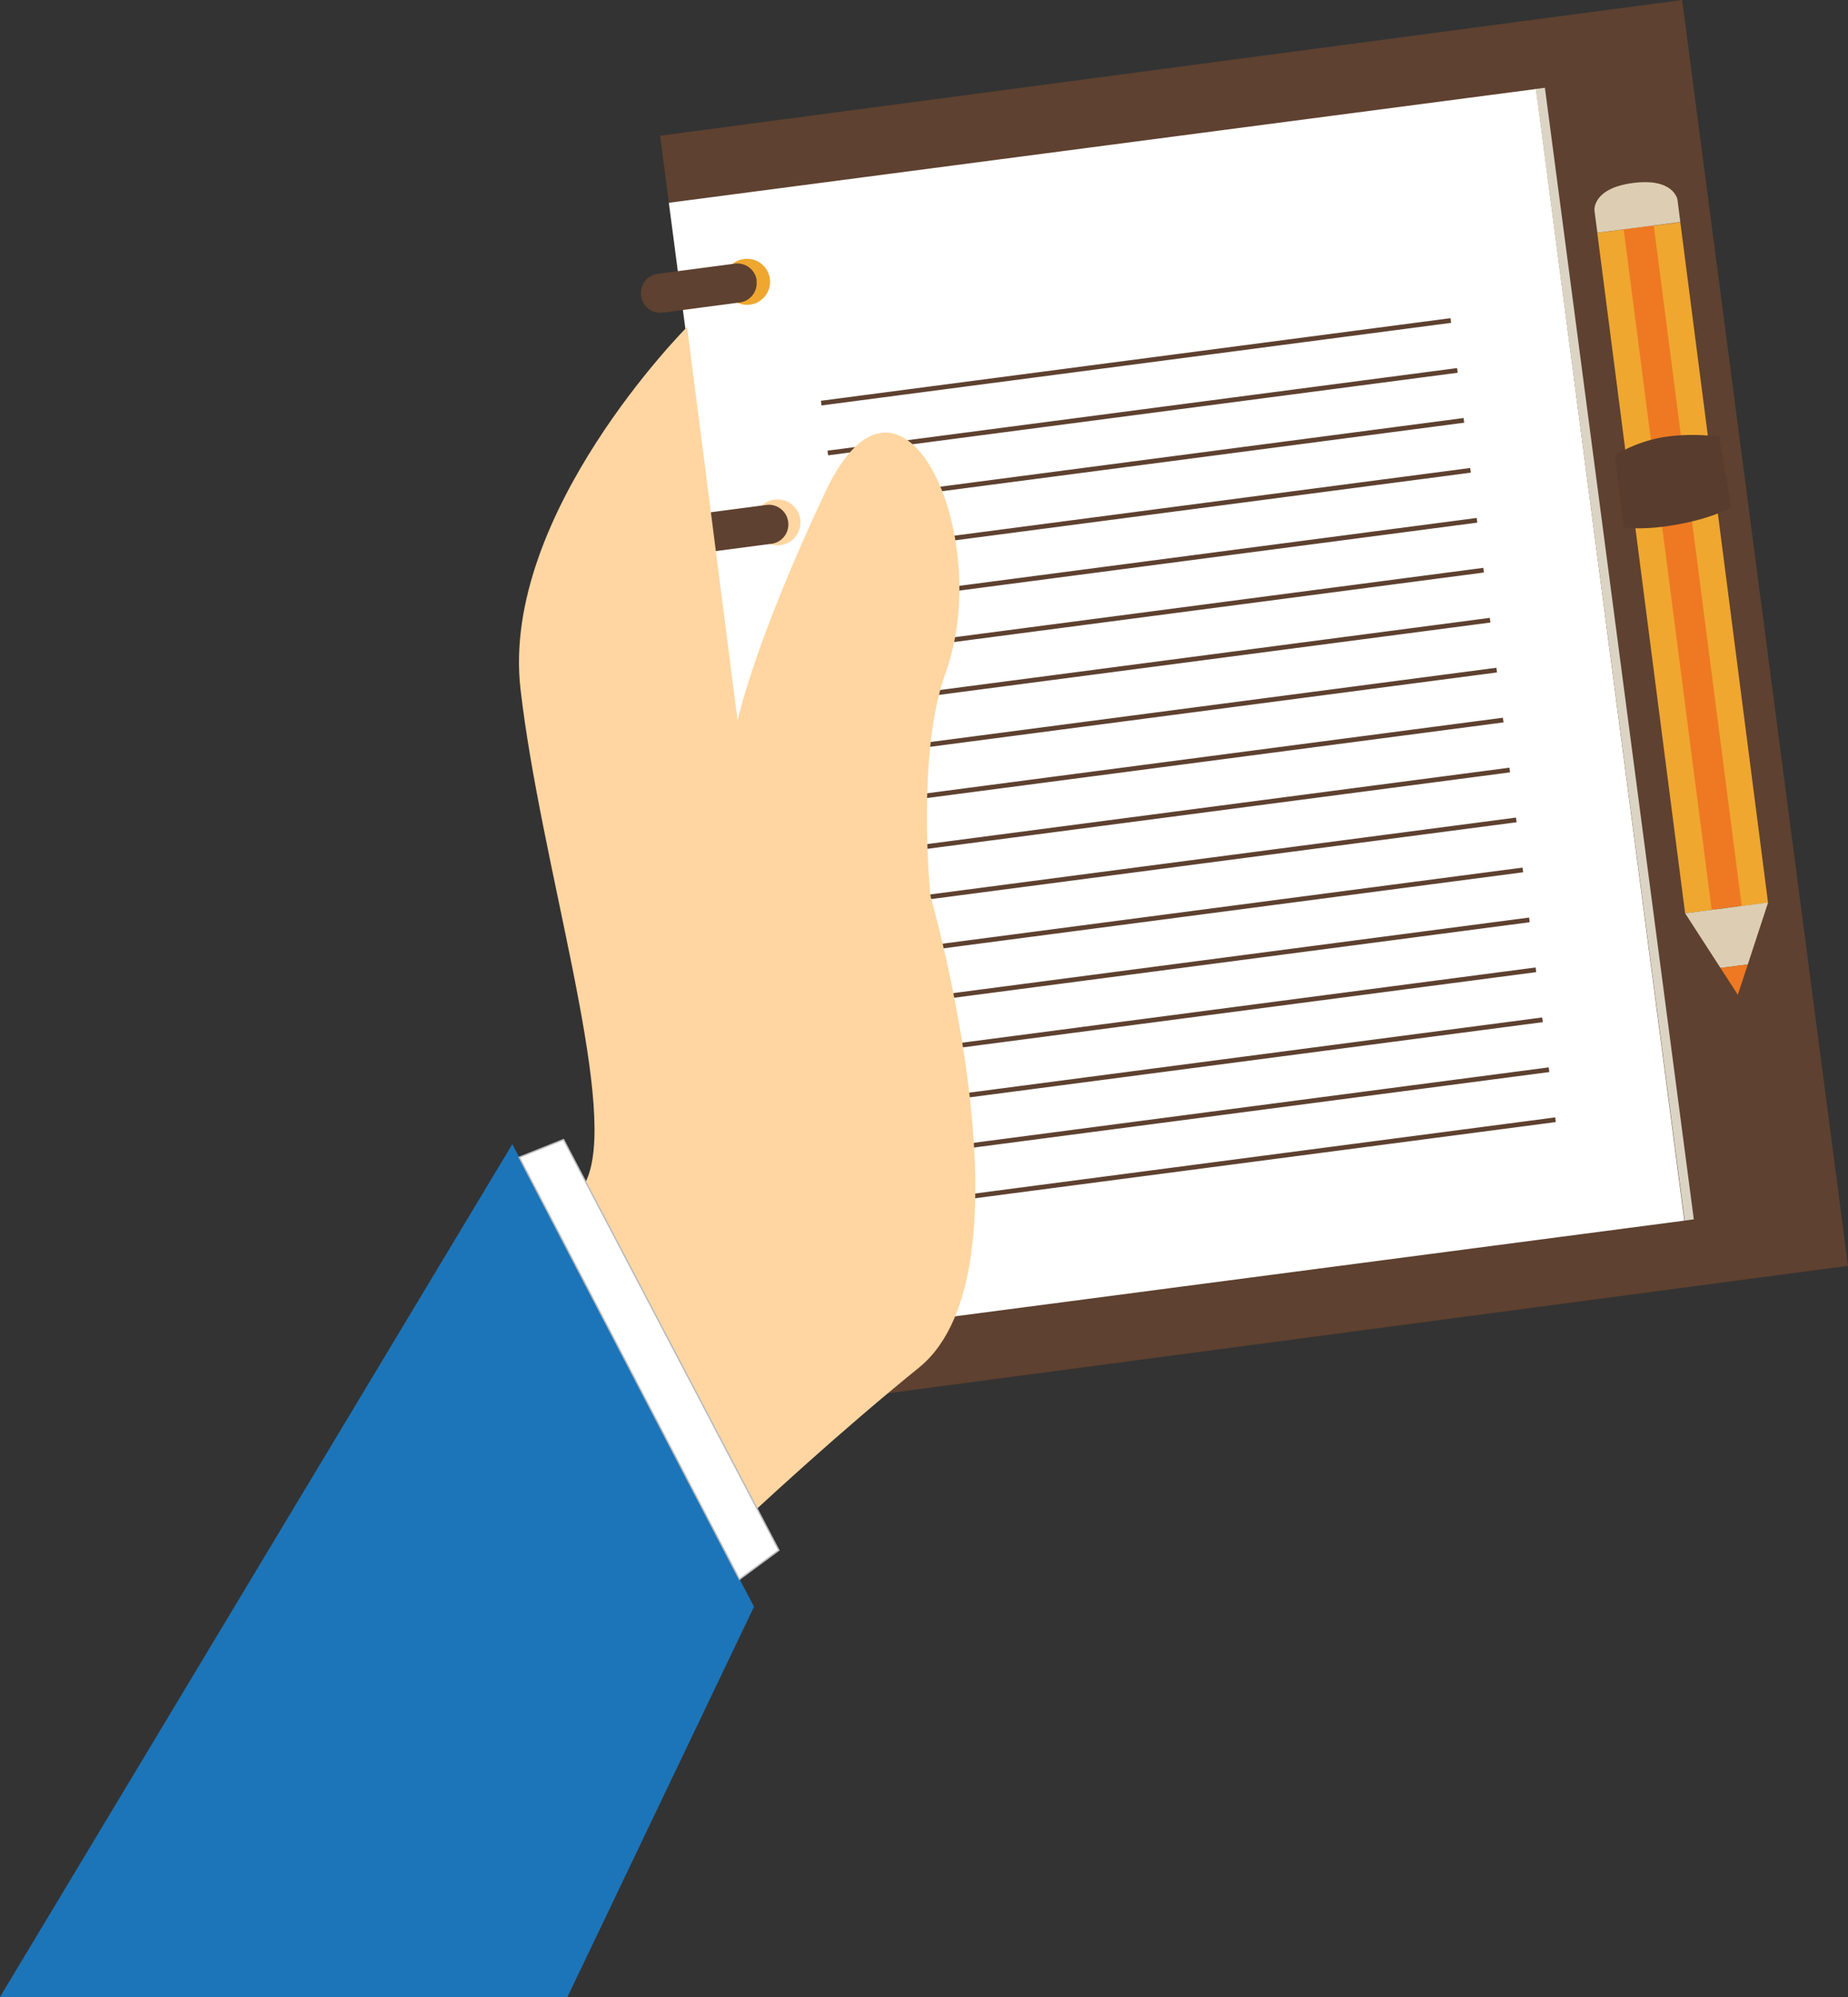
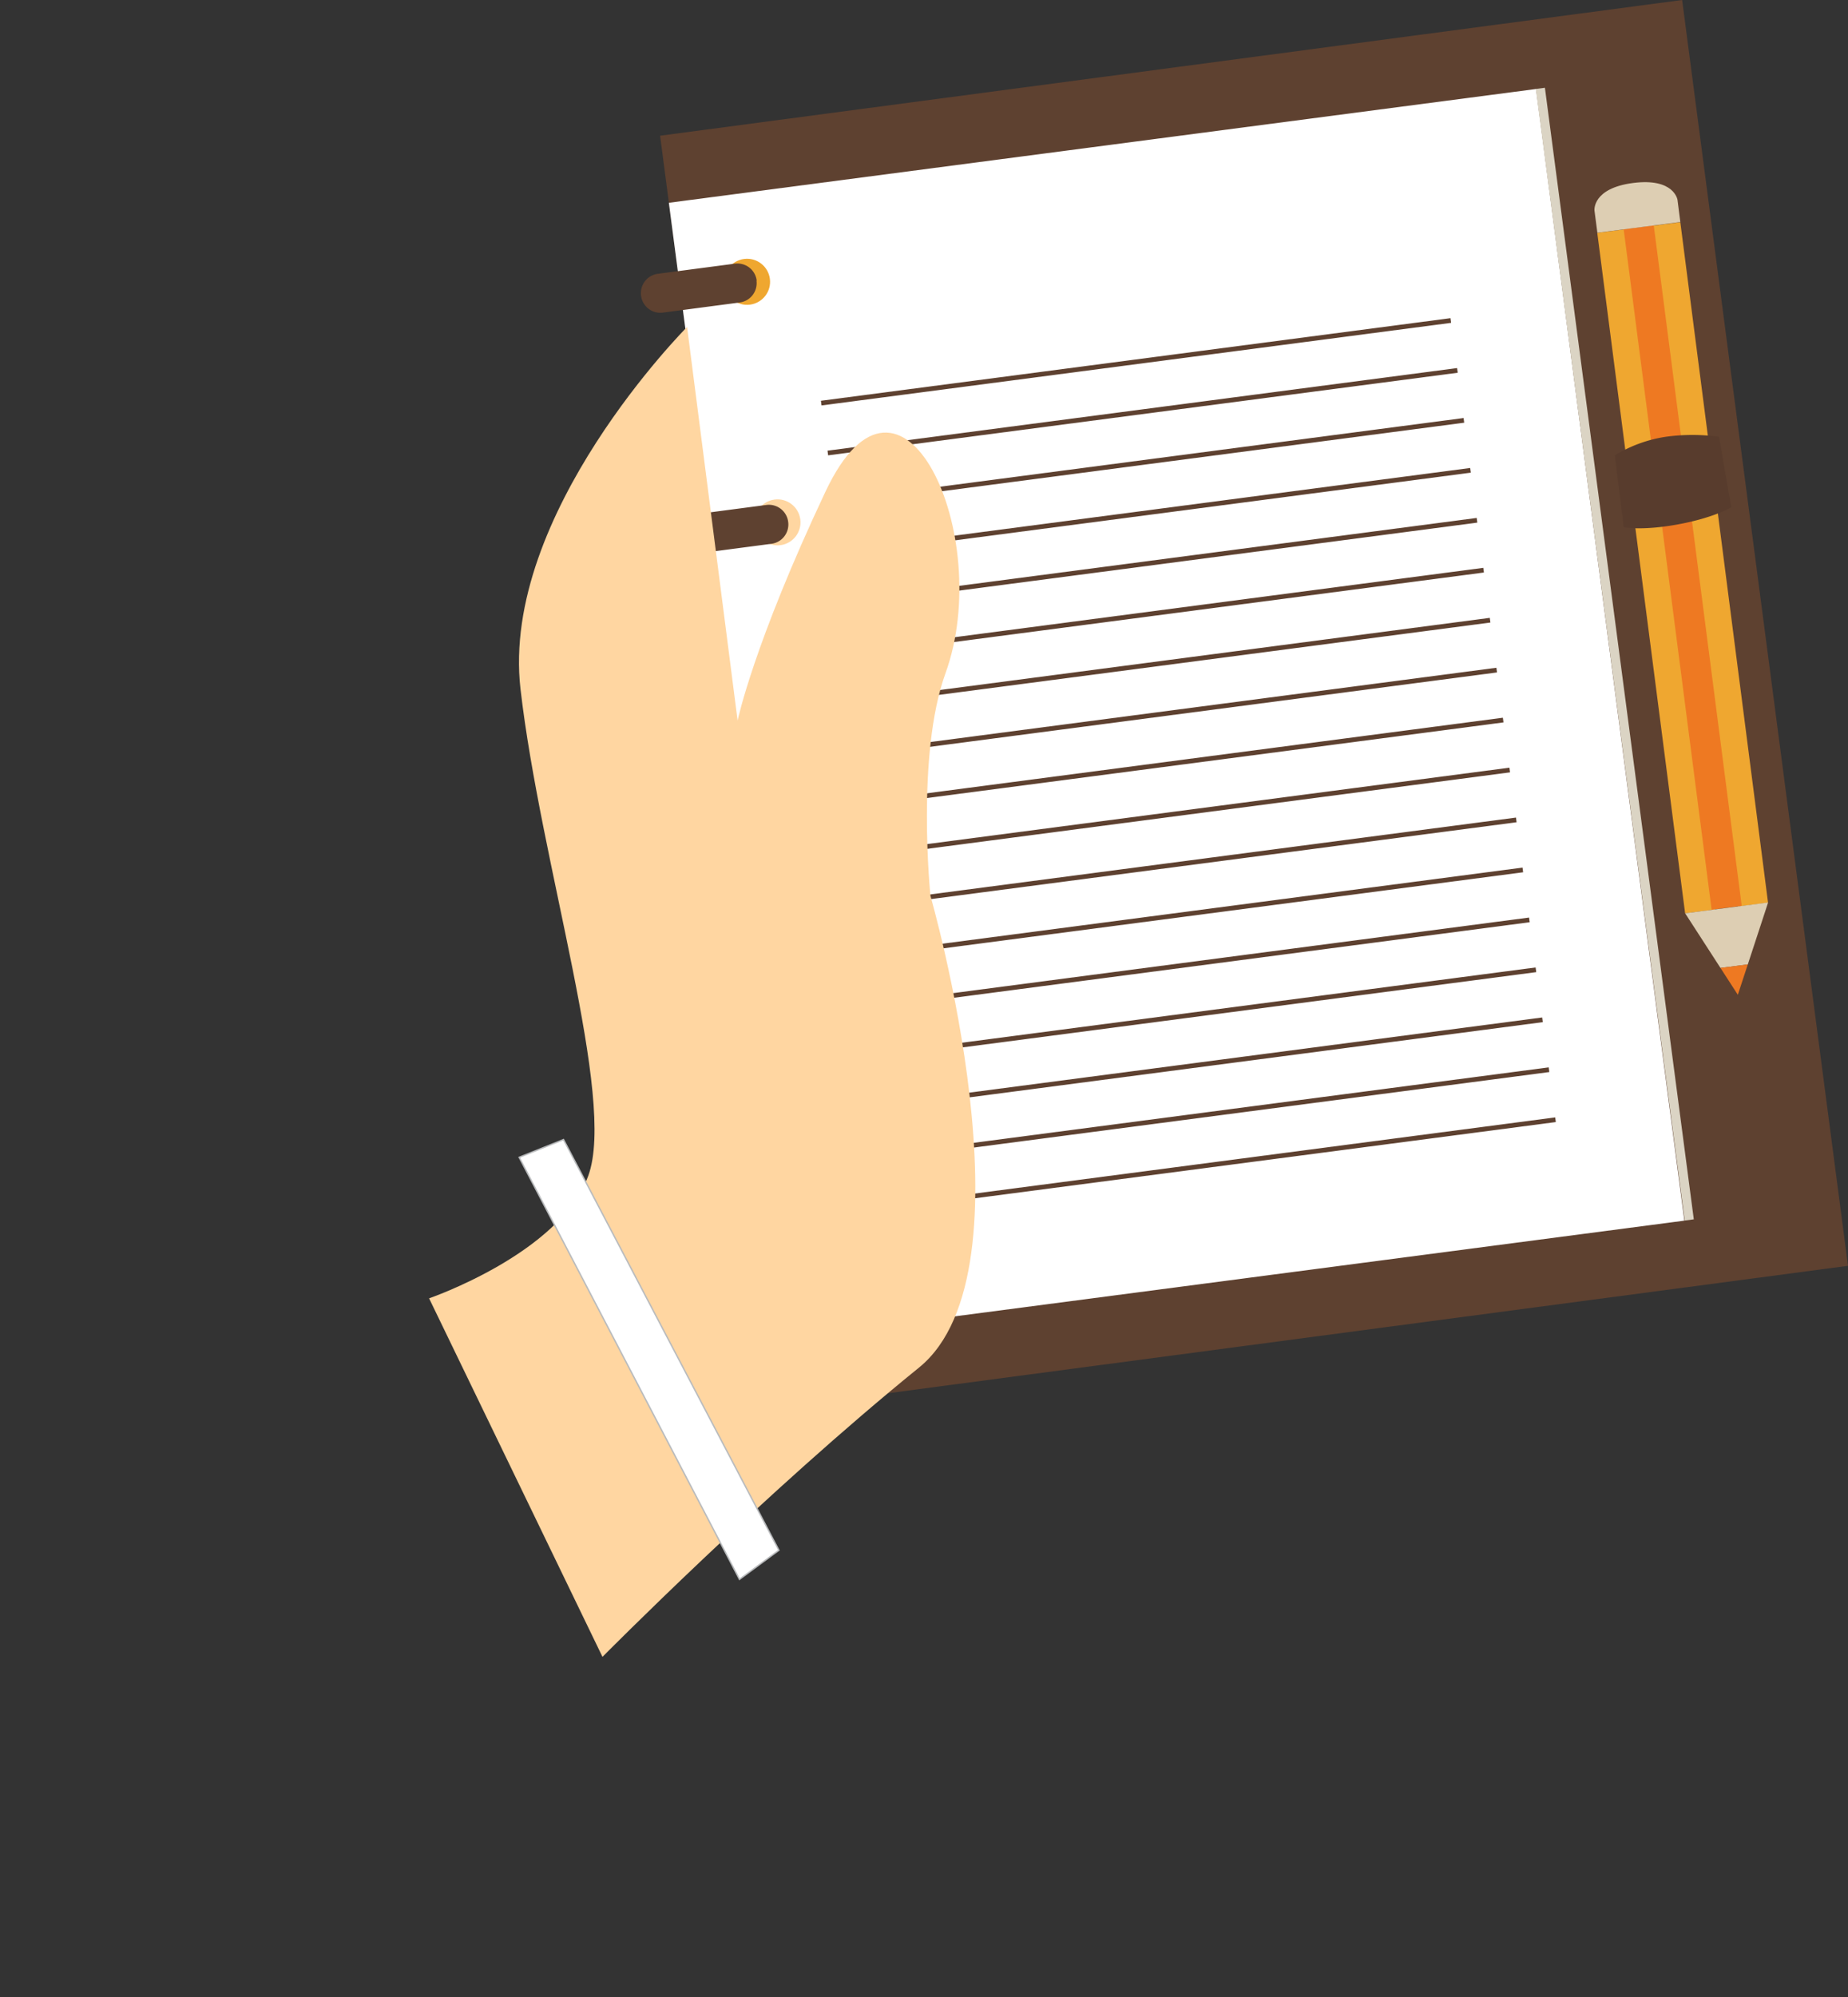
<svg xmlns="http://www.w3.org/2000/svg" viewBox="0 0 325.9 351.97">
  <rect x="0" y="0" width="325.9" height="351.97" fill="#333333" stroke="none" />
  <defs>
    <style>.cls-1{fill:#5e4130;}.cls-2,.cls-8{fill:#fff;}.cls-3{fill:#efa730;}.cls-4{fill:#ffd6a1;}.cls-5{fill:#de4949;}.cls-6{fill:#dbd4c4;}.cls-7{fill:#1c75b9;}.cls-8{stroke:#b9bbbd;stroke-miterlimit:10;stroke-width:0.25px;}.cls-9{fill:#ee7922;}.cls-10{fill:#ddceb3;}.cls-11{fill:#583c2d;}</style>
  </defs>
  <title>holding-pad</title>
  <g id="Layer_2" data-name="Layer 2">
    <g id="object">
      <polygon class="cls-1" points="325.9 223.1 145.66 247.01 116.41 23.92 296.65 0 325.9 223.1" />
      <rect class="cls-2" x="130.38" y="24.86" width="154.24" height="201.16" transform="translate(-14.55 28.04) rotate(-7.47)" />
      <rect class="cls-1" x="144.35" y="63.35" width="111.98" height="0.83" transform="translate(-6.59 26.59) rotate(-7.47)" />
      <rect class="cls-1" x="145.51" y="72.15" width="111.98" height="0.83" transform="translate(-7.72 26.81) rotate(-7.47)" />
      <rect class="cls-1" x="146.66" y="80.95" width="111.98" height="0.83" transform="translate(-8.86 27.04) rotate(-7.47)" />
      <rect class="cls-1" x="147.82" y="89.76" width="111.98" height="0.83" transform="translate(-9.99 27.26) rotate(-7.47)" />
      <rect class="cls-1" x="148.97" y="98.56" width="111.98" height="0.83" transform="translate(-11.13 27.49) rotate(-7.47)" />
      <rect class="cls-1" x="150.13" y="107.36" width="111.98" height="0.83" transform="translate(-12.26 27.71) rotate(-7.47)" />
      <rect class="cls-1" x="151.28" y="116.17" width="111.98" height="0.83" transform="translate(-13.4 27.94) rotate(-7.47)" />
      <rect class="cls-1" x="152.44" y="124.97" width="111.98" height="0.83" transform="translate(-14.53 28.16) rotate(-7.47)" />
      <rect class="cls-1" x="153.59" y="133.77" width="111.98" height="0.83" transform="translate(-15.67 28.39) rotate(-7.47)" />
      <rect class="cls-1" x="154.74" y="142.58" width="111.98" height="0.83" transform="translate(-16.8 28.61) rotate(-7.47)" />
      <rect class="cls-1" x="155.9" y="151.38" width="111.98" height="0.83" transform="translate(-17.94 28.83) rotate(-7.47)" />
      <rect class="cls-1" x="157.05" y="160.19" width="111.98" height="0.83" transform="translate(-19.07 29.06) rotate(-7.47)" />
      <rect class="cls-1" x="158.21" y="168.99" width="111.98" height="0.83" transform="translate(-20.21 29.29) rotate(-7.47)" />
      <rect class="cls-1" x="159.36" y="177.79" width="111.98" height="0.83" transform="translate(-21.34 29.51) rotate(-7.47)" />
      <rect class="cls-1" x="160.52" y="186.6" width="111.98" height="0.83" transform="translate(-22.48 29.74) rotate(-7.47)" />
      <rect class="cls-1" x="161.67" y="195.4" width="111.98" height="0.83" transform="translate(-23.61 29.96) rotate(-7.47)" />
      <rect class="cls-1" x="162.82" y="204.21" width="111.98" height="0.83" transform="translate(-24.75 30.19) rotate(-7.47)" />
      <circle class="cls-3" cx="131.74" cy="49.67" r="4.06" transform="translate(-5.34 17.57) rotate(-7.48)" />
      <circle class="cls-4" cx="137.32" cy="92.22" r="4.06" transform="matrix(0.99, -0.13, 0.13, 0.99, -10.82, 18.62)" />
      <circle class="cls-5" cx="142.9" cy="134.77" r="4.06" transform="translate(-16.32 19.74) rotate(-7.48)" />
-       <circle class="cls-5" cx="148.48" cy="177.32" r="4.06" transform="translate(-21.78 20.8) rotate(-7.47)" />
      <circle class="cls-5" cx="154.06" cy="219.87" r="4.06" transform="translate(-27.26 21.88) rotate(-7.47)" />
      <path class="cls-1" d="M133.41,49.47a3.43,3.43,0,0,1-3,3.85L116.9,55.1a3.43,3.43,0,0,1-3.85-3h0a3.44,3.44,0,0,1,3-3.85l13.55-1.78a3.43,3.43,0,0,1,3.85,3Z" />
      <path class="cls-1" d="M139,92a3.43,3.43,0,0,1-3,3.85l-13.55,1.78a3.44,3.44,0,0,1-3.85-3h0a3.43,3.43,0,0,1,3-3.85L135.13,89A3.43,3.43,0,0,1,139,92Z" />
      <path class="cls-1" d="M144.56,134.53a3.43,3.43,0,0,1-3,3.85L128,140.16a3.43,3.43,0,0,1-3.85-3h0a3.43,3.43,0,0,1,3-3.85l13.55-1.78a3.44,3.44,0,0,1,3.85,3Z" />
-       <path class="cls-1" d="M150.14,177.06a3.43,3.43,0,0,1-3,3.85l-13.55,1.78a3.43,3.43,0,0,1-3.85-3h0a3.44,3.44,0,0,1,3-3.85l13.55-1.78a3.44,3.44,0,0,1,3.85,3Z" />
      <path class="cls-1" d="M155.72,219.65a3.43,3.43,0,0,1-3,3.85l-13.55,1.78a3.43,3.43,0,0,1-3.85-3h0a3.43,3.43,0,0,1,3-3.85l13.55-1.78a3.44,3.44,0,0,1,3.85,3Z" />
      <rect class="cls-6" x="283.96" y="14.73" width="1.62" height="201.16" transform="translate(-12.61 38.14) rotate(-7.5)" />
      <path class="cls-4" d="M121.17,57.63,130.08,127s2.77-13.38,15.49-40.34c13.43-28.47,29.92,7.85,21.17,32-5.21,14.37-2.65,39.25-2.65,39.25s19.06,66-2,83.11c-27.08,21.94-55.84,51-55.84,51L75.67,228.83s23.06-7.9,28.07-21.59-8.41-55-11.95-85.81S121.17,57.63,121.17,57.63Z" />
-       <polygon class="cls-7" points="90.35 201.66 132.97 283.19 100.07 351.97 0 351.97 90.35 201.66" />
      <polygon class="cls-8" points="91.56 203.98 99.38 200.85 137.36 273.23 130.41 278.36 91.56 203.98" />
      <rect class="cls-3" x="298.73" y="38.98" width="5.36" height="120.94" transform="translate(-10.25 39.4) rotate(-7.35)" />
      <rect class="cls-3" x="289.41" y="40.18" width="5.35" height="120.94" transform="translate(-10.49 38.26) rotate(-7.36)" />
      <rect class="cls-9" x="294.07" y="39.58" width="5.35" height="120.94" transform="translate(-10.38 38.87) rotate(-7.37)" />
      <polygon class="cls-10" points="311.81 159.07 297.18 160.97 303.41 170.6 308.23 169.98 311.81 159.07" />
      <polygon class="cls-9" points="308.23 169.98 303.41 170.6 306.47 175.33 308.23 169.98" />
      <path class="cls-10" d="M288,32.25c-7.26.94-6.81,4.86-6.81,4.86l.51,3.91,14.63-1.89-.5-3.91S295.25,31.31,288,32.25Z" />
      <path class="cls-11" d="M286.35,92.93l-1.57-12.67a24.06,24.06,0,0,1,9-3.28,34.59,34.59,0,0,1,9.38,0l2.15,12.43s-2.95,1.82-9.32,3S286.35,92.93,286.35,92.93Z" />
    </g>
  </g>
</svg>